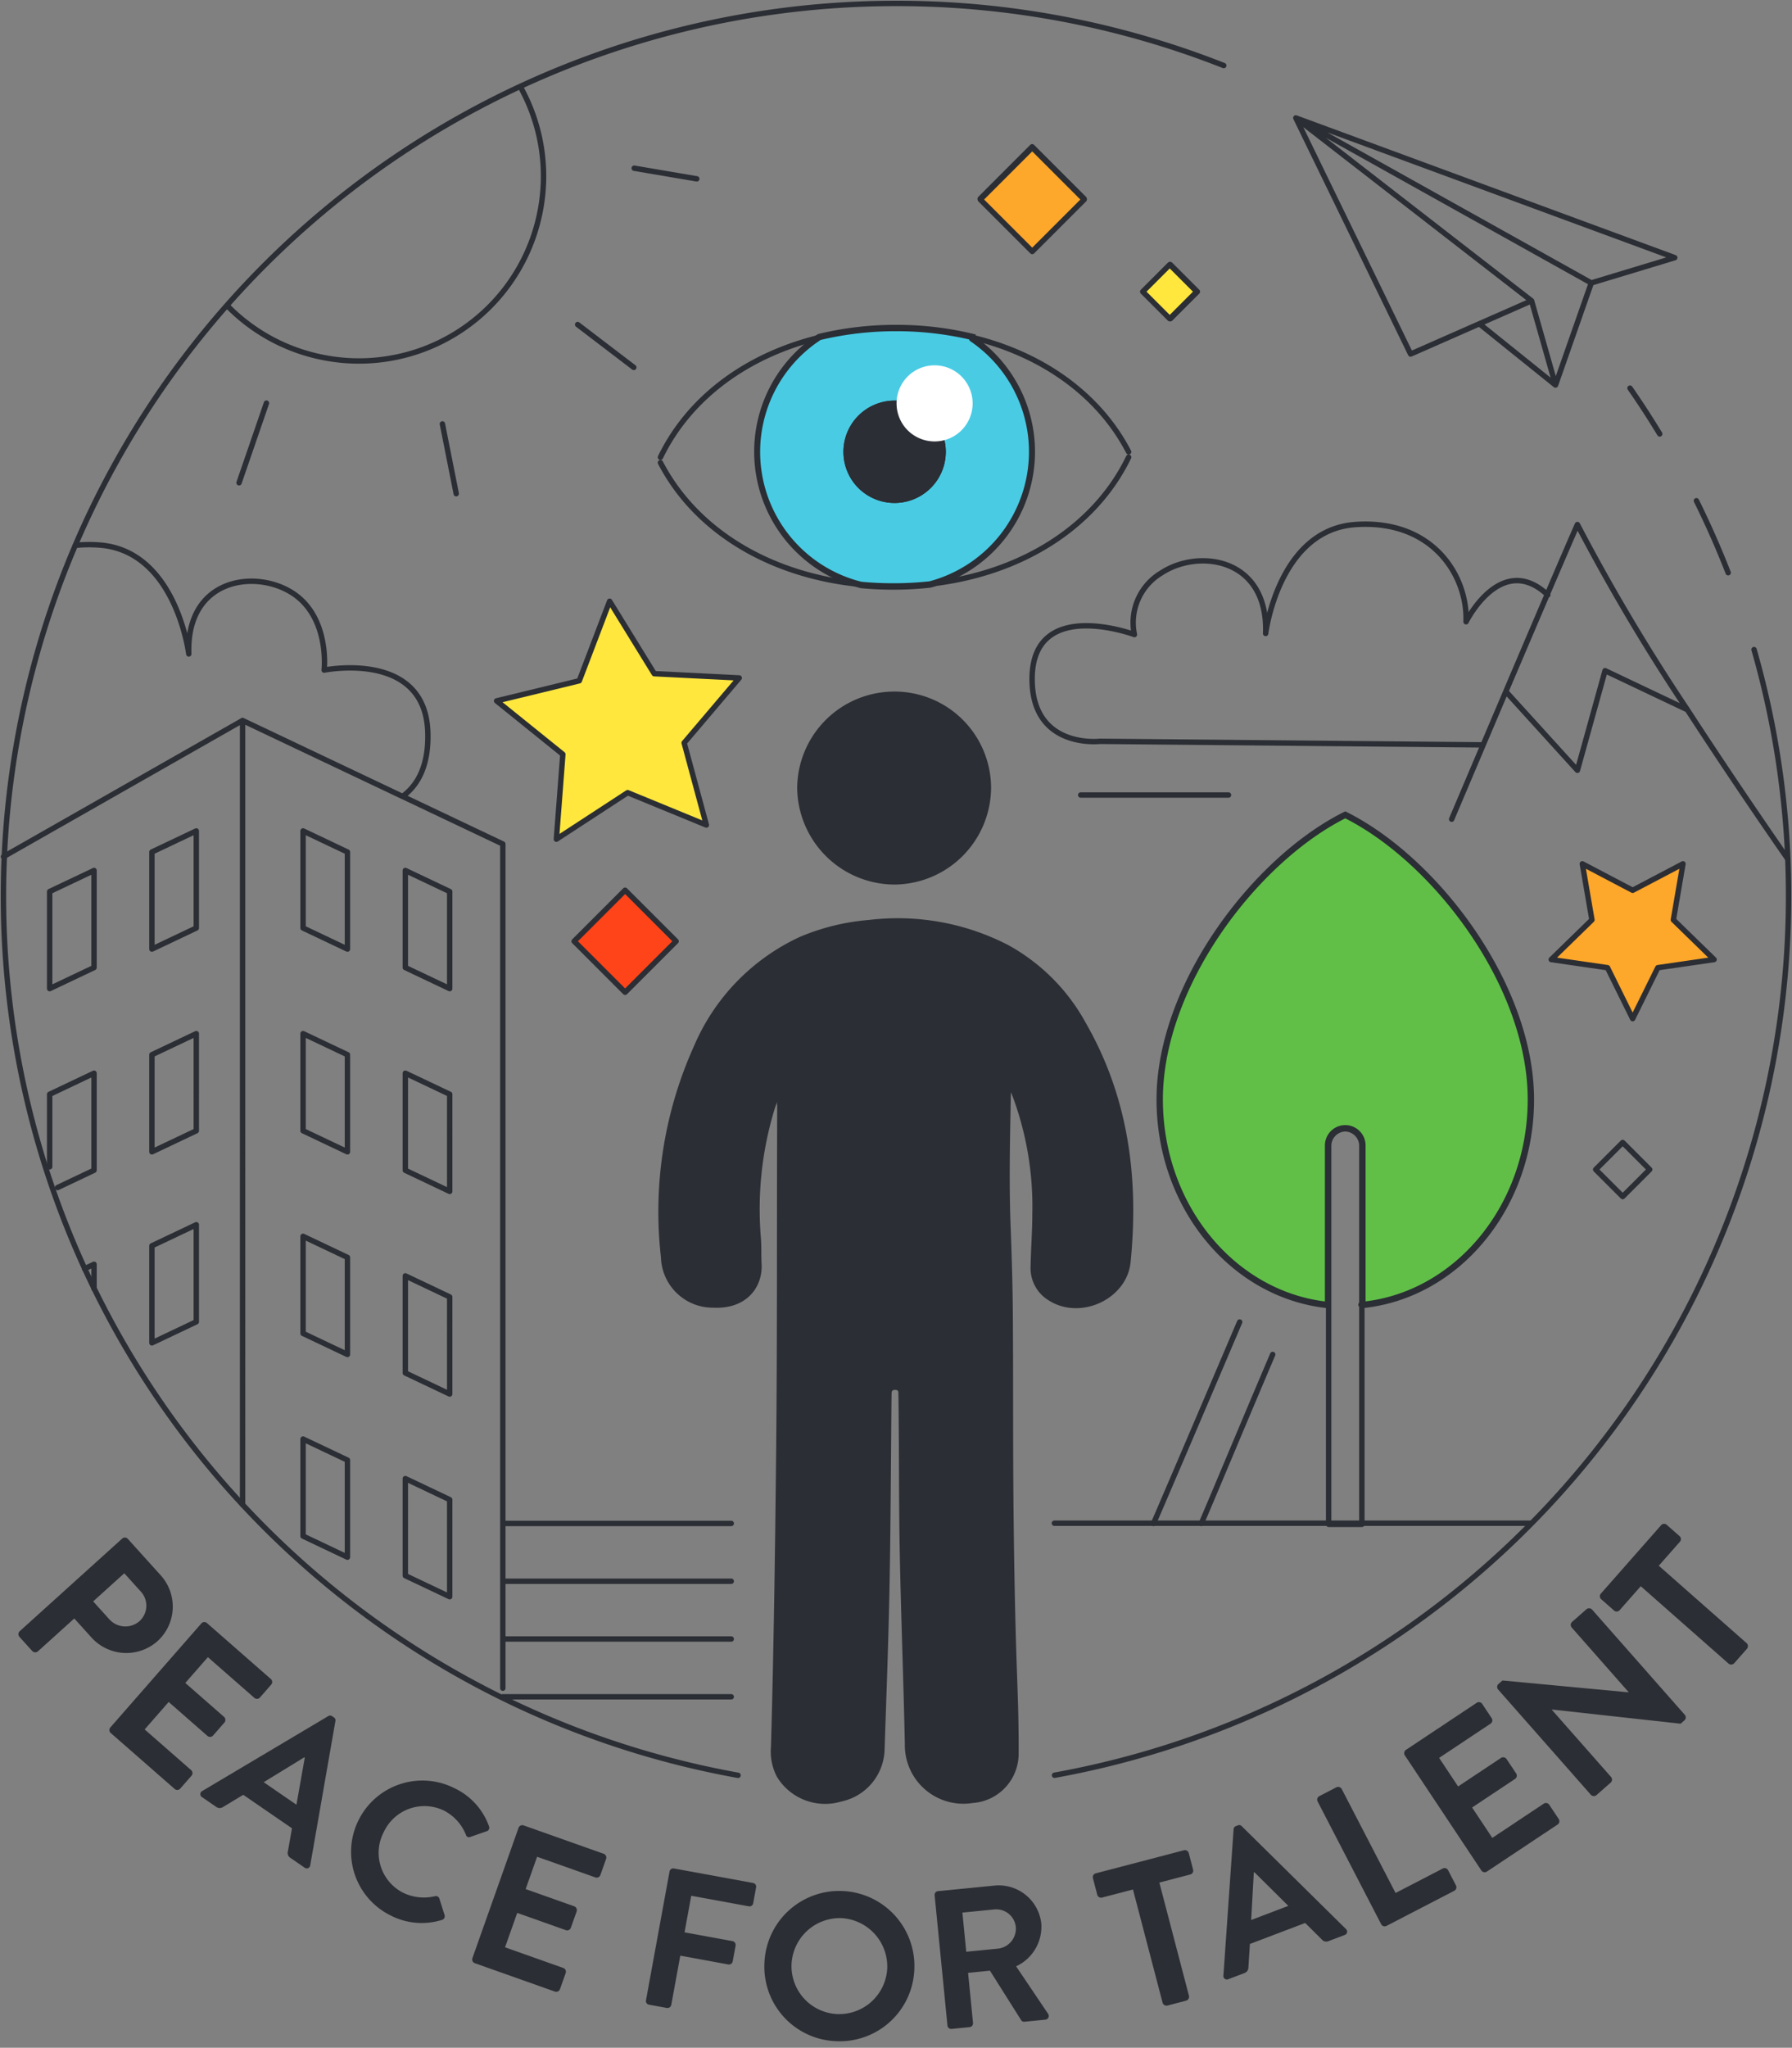
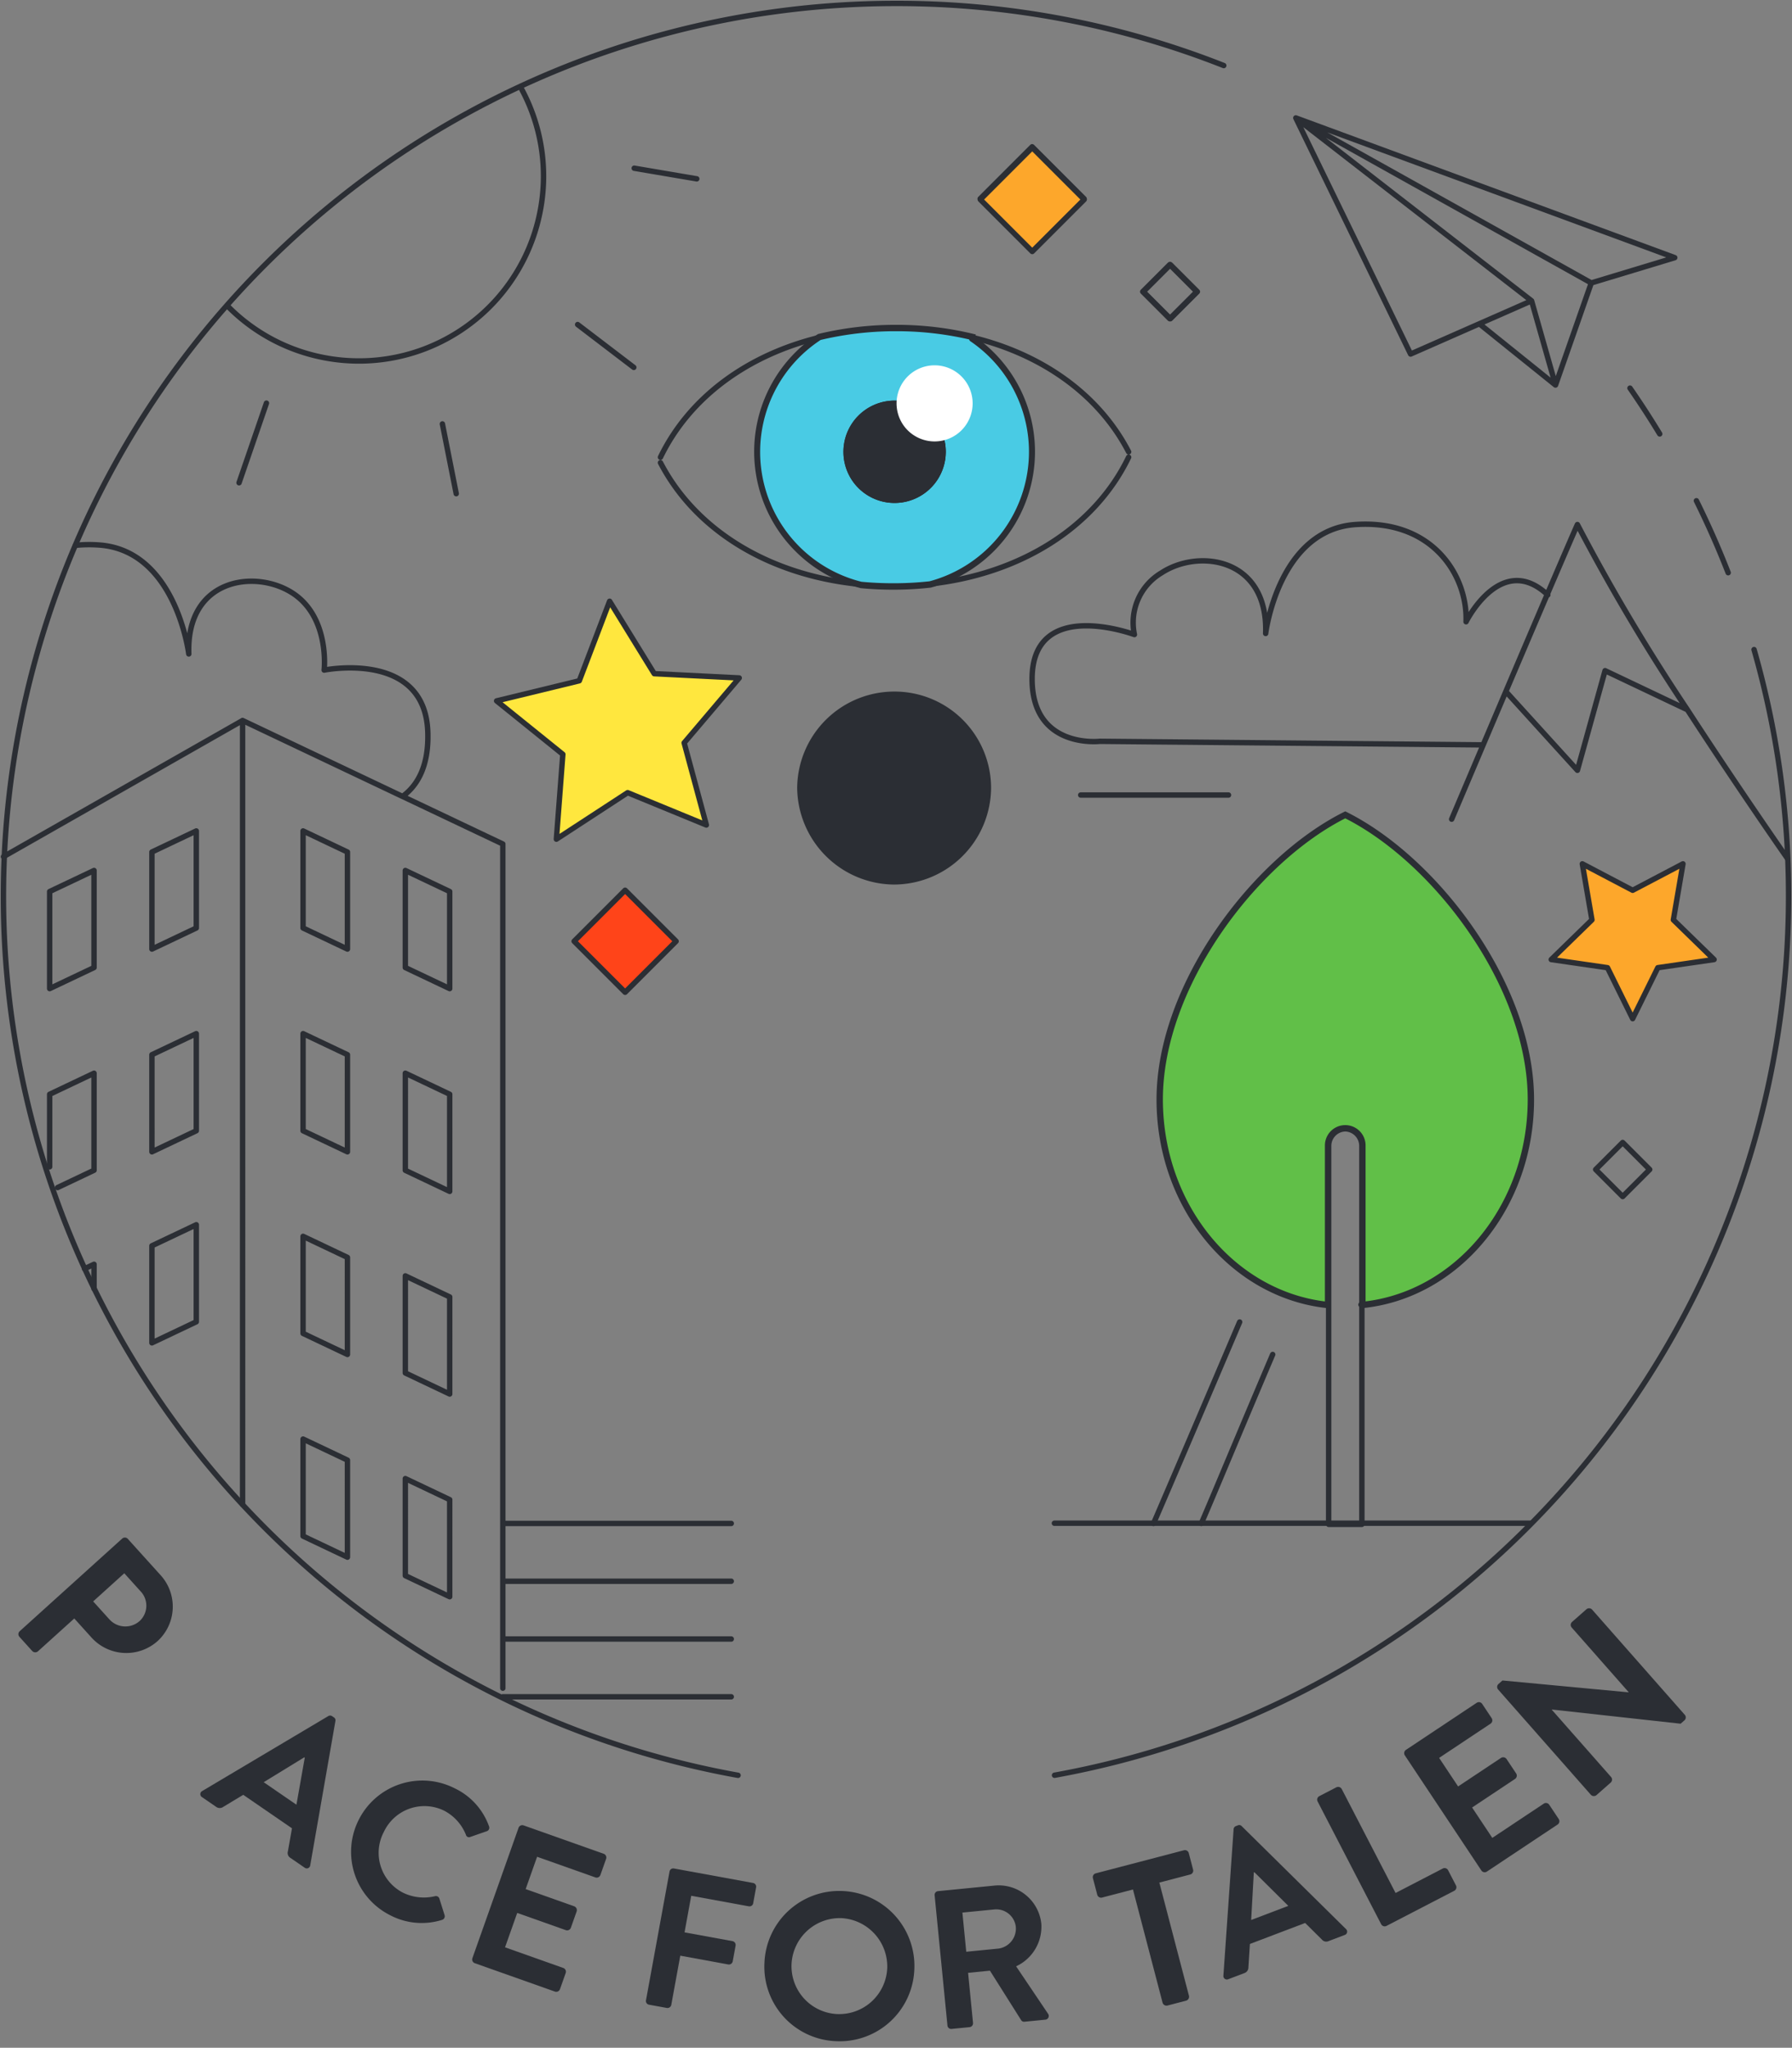
<svg xmlns="http://www.w3.org/2000/svg" width="163.166" height="186.379" viewBox="0 0 163.166 186.379">
  <rect x="0" y="0" width="163.166" height="186.379" fill="#808080" stroke="none" />
  <defs>
    <clipPath id="clip-path">
      <path id="Path_166" data-name="Path 166" d="M23.657,25.411H186.823V-160.968H23.657Z" transform="translate(-23.657 160.968)" fill="none" />
    </clipPath>
  </defs>
  <g id="Group_231" data-name="Group 231" transform="translate(-106.834 -796.723)">
    <g id="Group_230" data-name="Group 230">
      <g id="Group_212" data-name="Group 212" transform="translate(83.177 957.691)">
        <g id="Group_178" data-name="Group 178" transform="translate(164.9 -82.346)">
          <path id="Path_158" data-name="Path 158" d="M1.56.507,6.141-1.9,5.267,3.2,8.974,6.81l-5.123.743L1.56,12.192-.731,7.553-5.854,6.81-2.147,3.2l-.875-5.1Z" transform="translate(5.854 1.901)" fill="#fda72b" />
        </g>
        <g id="Group_179" data-name="Group 179" transform="translate(164.9 -82.346)">
          <path id="Path_159" data-name="Path 159" d="M1.56.507,6.141-1.9,5.267,3.2,8.974,6.81l-5.123.743L1.56,12.192-.731,7.553-5.854,6.81-2.147,3.2l-.875-5.1Z" transform="translate(5.854 1.901)" fill="none" stroke="#2b2e34" stroke-linecap="round" stroke-linejoin="round" stroke-width="0.492" />
        </g>
        <g id="Group_186" data-name="Group 186" transform="translate(23.657 -160.968)" clip-path="url(#clip-path)">
          <g id="Group_180" data-name="Group 180" transform="translate(0.312 0.312)">
            <path id="Path_160" data-name="Path 160" d="M23.38,1.19A81.072,81.072,0,0,0-6.464-4.464a81.27,81.27,0,0,0-81.27,81.27,81.294,81.294,0,0,0,66.889,80M63.075,34.718q-1.29-2.128-2.706-4.168m8.939,16.8Q68,44,66.415,40.8M7.972,156.8A81.3,81.3,0,0,0,74.809,76.806a81.268,81.268,0,0,0-3.145-22.459" transform="translate(87.734 4.464)" fill="none" stroke="#2b2e34" stroke-linecap="round" stroke-linejoin="round" stroke-width="0.492" />
          </g>
          <g id="Group_181" data-name="Group 181" transform="translate(60.235 83.844)">
-             <path id="Path_161" data-name="Path 161" d="M6.645,3.052c-.079,4.42-.21,8.813-.047,13.207.1,2.715.187,5.433.206,8.151.042,5.935,0,11.868.063,17.8.052,5.025.143,10.051.324,15.074.084,2.333.155,4.667.139,7a4.245,4.245,0,0,1-3.969,4.277,5.083,5.083,0,0,1-5.9-5.1c-.124-5.956-.36-11.911-.47-17.87-.082-4.5-.048-9.01-.11-13.513,0-.193-.008-.385-.009-.576,0-.375-.19-.546-.565-.542s-.538.215-.545.572c0,.219-.008.439-.01.659-.054,5.631-.07,11.263-.177,16.892-.095,4.968-.285,9.936-.451,14.9a4.718,4.718,0,0,1-3.75,4.447,4.886,4.886,0,0,1-5.585-2.121,4.716,4.716,0,0,1-.518-2.63c.253-8.9.377-17.793.469-26.692.11-10.659.056-21.317.1-31.976a1.6,1.6,0,0,0-.168-.847c-.194.494-.424.975-.574,1.482a31.51,31.51,0,0,0-1.237,11.721c.067.793.023,1.593.066,2.389.106,1.959-1.251,3.867-4.143,3.721a4.476,4.476,0,0,1-4.531-4.354A36.4,36.4,0,0,1-21.748-.012a19.01,19.01,0,0,1,9.49-9.781A20,20,0,0,1-6.041-11.32,21.684,21.684,0,0,1,6.5-9.071a17.6,17.6,0,0,1,7,7.04c3.849,6.716,4.777,14.009,4.027,21.58-.314,3.18-4.311,5.025-7.032,3.332a3.176,3.176,0,0,1-1.584-2.9c.029-1.619.156-3.236.158-4.854A29.04,29.04,0,0,0,7.284,4.469c-.068-.179-.143-.356-.223-.531-.136-.3-.276-.591-.415-.887" transform="translate(24.938 11.453)" fill="#2b2e34" />
-           </g>
+             </g>
          <g id="Group_182" data-name="Group 182" transform="translate(60.235 83.844)">
-             <path id="Path_162" data-name="Path 162" d="M6.645,3.052c-.079,4.42-.21,8.813-.047,13.207.1,2.715.187,5.433.206,8.151.042,5.935,0,11.868.063,17.8.052,5.025.143,10.051.324,15.074.084,2.333.155,4.667.139,7a4.245,4.245,0,0,1-3.969,4.277,5.083,5.083,0,0,1-5.9-5.1c-.124-5.956-.36-11.911-.47-17.87-.082-4.5-.048-9.01-.11-13.513,0-.193-.008-.385-.009-.576,0-.375-.19-.546-.565-.542s-.538.215-.545.572c0,.219-.008.439-.01.659-.054,5.631-.07,11.263-.177,16.892-.095,4.968-.285,9.936-.451,14.9a4.718,4.718,0,0,1-3.75,4.447,4.886,4.886,0,0,1-5.585-2.121,4.716,4.716,0,0,1-.518-2.63c.253-8.9.377-17.793.469-26.692.11-10.659.056-21.317.1-31.976a1.6,1.6,0,0,0-.168-.847c-.194.494-.424.975-.574,1.482a31.51,31.51,0,0,0-1.237,11.721c.067.793.023,1.593.066,2.389.106,1.959-1.251,3.867-4.143,3.721a4.476,4.476,0,0,1-4.531-4.354A36.4,36.4,0,0,1-21.748-.012a19.01,19.01,0,0,1,9.49-9.781A20,20,0,0,1-6.041-11.32,21.684,21.684,0,0,1,6.5-9.071a17.6,17.6,0,0,1,7,7.04c3.849,6.716,4.777,14.009,4.027,21.58-.314,3.18-4.311,5.025-7.032,3.332a3.176,3.176,0,0,1-1.584-2.9c.029-1.619.156-3.236.158-4.854A29.04,29.04,0,0,0,7.284,4.469c-.068-.179-.143-.356-.223-.531C6.925,3.642,6.785,3.347,6.645,3.052Z" transform="translate(24.938 11.453)" fill="none" stroke="#2b2e34" stroke-width="0.492" />
-           </g>
+             </g>
          <g id="Group_183" data-name="Group 183" transform="translate(72.831 63.19)">
            <path id="Path_163" data-name="Path 163" d="M1.8,3.592A8.645,8.645,0,0,1-6.738-4.993,8.6,8.6,0,0,1,1.955-13.48a8.536,8.536,0,0,1,8.47,8.518A8.611,8.611,0,0,1,1.8,3.592" transform="translate(6.738 13.48)" fill="#2b2e34" />
          </g>
          <g id="Group_184" data-name="Group 184" transform="translate(72.831 63.19)">
            <path id="Path_164" data-name="Path 164" d="M1.8,3.592A8.645,8.645,0,0,1-6.738-4.993,8.6,8.6,0,0,1,1.955-13.48a8.536,8.536,0,0,1,8.47,8.518A8.611,8.611,0,0,1,1.8,3.592Z" transform="translate(6.738 13.48)" fill="none" stroke="#2b2e34" stroke-width="0.492" />
          </g>
          <g id="Group_185" data-name="Group 185" transform="translate(20.748 8.144)">
            <path id="Path_165" data-name="Path 165" d="M5.632,0a16.73,16.73,0,0,1,1.65,11.187,16.8,16.8,0,0,1-19.761,13.2,16.719,16.719,0,0,1-8.654-4.649m37-12.572,5.694.968M10.715,21.395l5.112,3.9M-1.6,30.44l1.259,6.348m-17.28-8.24-2.494,7.246m74.24,94.7H97.457" transform="translate(21.133)" fill="none" stroke="#2b2e34" stroke-linecap="round" stroke-linejoin="round" stroke-width="0.492" />
          </g>
        </g>
        <g id="Group_187" data-name="Group 187" transform="translate(68.869 -106.247)">
          <path id="Path_167" data-name="Path 167" d="M3.021,1.388l7.739.388L5.745,7.682l2.021,7.479L.6,12.217-5.89,16.451-5.3,8.726l-6.032-4.862,7.529-1.83,2.761-7.24Z" transform="translate(11.337 5.207)" fill="#ffe73e" />
        </g>
        <g id="Group_188" data-name="Group 188" transform="translate(68.869 -106.247)">
          <path id="Path_168" data-name="Path 168" d="M3.021,1.388l7.739.388L5.745,7.682l2.021,7.479L.6,12.217-5.89,16.451-5.3,8.726l-6.032-4.862,7.529-1.83,2.761-7.24Z" transform="translate(11.337 5.207)" fill="none" stroke="#2b2e34" stroke-linecap="round" stroke-linejoin="round" stroke-width="0.492" />
        </g>
        <g id="Group_190" data-name="Group 190" transform="translate(23.657 -160.968)" clip-path="url(#clip-path)">
          <g id="Group_189" data-name="Group 189" transform="translate(0.312 13.36)">
            <path id="Path_169" data-name="Path 169" d="M23.684,22.507c-3.151,7.406-6.5,15.233-7.84,18.334M26.693,25.461c-3.152,7.406-5.16,12.279-6.5,15.379m53.4-60.48s-4.4-6.286-9.141-13.58A180.548,180.548,0,0,1,54.437-50.076s-1.608,3.6-11.45,26.816M64.451-33.22l-7.494-3.556-2.52,9.067L47.993-34.8m-2.137,4.778-34.9-.324s-6.177.726-6.17-5.681c.008-7.5,9.315-4.035,9.315-4.035A5.267,5.267,0,0,1,16.57-45.68c3.385-2.22,9.723-1.374,9.482,5.518,0,0,1.159-9.43,8.173-9.914S44.452-45.438,44.3-41.228c0,0,3.188-6.43,7.441-2.441M-52.421-25.417c1.251-.963,2.285-2.686,2.185-5.761-.242-7.5-9.437-5.651-9.437-5.651s.536-4.772-2.851-6.992S-72.247-45.2-72-38.3c0,0-1.16-9.431-8.174-9.914a12.309,12.309,0,0,0-2.139.03m-6.559,28.336,21.771-12.393V39.115m14.567-64.447L-43.406-21V55.833m-23.7-88.076,14.567,6.911m-9.055,11.978,4.04,1.917v-8.835l-4.04-1.917Zm9.311,3.6,4.04,1.916v-8.836l-4.04-1.916ZM-61.594,5.1l4.04,1.916V-1.823l-4.04-1.916Zm9.311,3.6,4.04,1.917V1.777l-4.04-1.917ZM-71.316,5.1l-4.04,1.916V-1.823l4.04-1.916ZM-84.667,8.379v-6.6l4.04-1.917V8.694l-3.317,1.574m12.628-23.622-4.04,1.917v-8.835l4.04-1.917Zm-9.311,3.6-4.04,1.916v-8.836l4.04-1.916Zm9.311,32.241-4.04,1.917V15.569l4.04-1.916Zm-10.175-4.827.864-.409v2.229m19.033,4.064,4.04,1.916V16.626l-4.04-1.917Zm9.311,3.6,4.04,1.916V20.224l-4.04-1.916Zm-9.311,14.848,4.04,1.917V35.075l-4.04-1.916Zm9.311,3.6,4.04,1.916V38.674l-4.04-1.917Zm29.675-4.753h-20.8m20.8,5.26h-20.8m20.8,5.258h-20.8m20.8,5.26h-20.8M56.1,8.627l2.461,2.46,2.46-2.46-2.46-2.46ZM14.914-71.27l2.461,2.46,2.46-2.46-2.46-2.461ZM.06-79.73,4.789-75,9.52-79.73l-4.73-4.728Z" transform="translate(88.877 84.458)" fill="none" stroke="#2b2e34" stroke-linecap="round" stroke-linejoin="round" stroke-width="0.492" />
          </g>
        </g>
        <g id="Group_191" data-name="Group 191" transform="translate(75.932 -79.942)">
          <path id="Path_171" data-name="Path 171" d="M0,.977,4.643,5.62,9.286.977,4.643-3.666Z" transform="translate(0 3.666)" fill="#ff4419" />
        </g>
        <g id="Group_192" data-name="Group 192" transform="translate(75.932 -79.942)">
          <path id="Path_172" data-name="Path 172" d="M0,.977,4.643,5.62,9.286.977,4.643-3.666Z" transform="translate(0 3.666)" fill="none" stroke="#2b2e34" stroke-linecap="round" stroke-linejoin="round" stroke-width="0.492" />
        </g>
        <g id="Group_199" data-name="Group 199" transform="translate(23.657 -160.968)" clip-path="url(#clip-path)">
          <g id="Group_193" data-name="Group 193" transform="translate(68.914 29.811)">
            <path id="Path_173" data-name="Path 173" d="M4.125.2A12.53,12.53,0,0,1,9.6,10.558,12.554,12.554,0,0,1,.3,22.68H.289a29.79,29.79,0,0,1-3.355.182c-1,0-1.976-.044-2.934-.138-.008,0-.008,0-.014-.008a12.548,12.548,0,0,1-9.464-12.159A12.518,12.518,0,0,1-9.814.07a29.6,29.6,0,0,1,7-.822A29.45,29.45,0,0,1,4.16.062ZM-.415,14.175a4.4,4.4,0,0,0,1.1-6.137,4.409,4.409,0,0,0-6.145-1.1,4.417,4.417,0,0,0-1.1,6.145A4.414,4.414,0,0,0-.415,14.175" transform="translate(15.479 0.752)" fill="#49cbe4" />
          </g>
          <g id="Group_194" data-name="Group 194" transform="translate(68.914 29.811)">
            <path id="Path_174" data-name="Path 174" d="M4.125.2A12.53,12.53,0,0,1,9.6,10.558,12.554,12.554,0,0,1,.3,22.68H.289a29.79,29.79,0,0,1-3.355.182c-1,0-1.976-.044-2.934-.138-.008,0-.008,0-.014-.008a12.548,12.548,0,0,1-9.464-12.159A12.518,12.518,0,0,1-9.814.07a29.6,29.6,0,0,1,7-.822A29.45,29.45,0,0,1,4.16.062ZM-.415,14.175a4.4,4.4,0,0,0,1.1-6.137,4.409,4.409,0,0,0-6.145-1.1,4.417,4.417,0,0,0-1.1,6.145A4.414,4.414,0,0,0-.415,14.175Z" transform="translate(15.479 0.752)" fill="none" stroke="#2b2e34" stroke-width="0.492" />
          </g>
          <g id="Group_195" data-name="Group 195" transform="translate(77.04 36.709)">
            <path id="Path_175" data-name="Path 175" d="M1.691.4a4.407,4.407,0,0,1-1.1,6.137A4.415,4.415,0,0,1-5.551,5.446,4.416,4.416,0,0,1-4.454-.7,4.409,4.409,0,0,1,1.691.4" transform="translate(6.344 1.494)" fill="#2b2e34" />
          </g>
          <g id="Group_196" data-name="Group 196" transform="translate(77.04 36.709)">
            <path id="Path_176" data-name="Path 176" d="M1.691.4a4.407,4.407,0,0,1-1.1,6.137A4.415,4.415,0,0,1-5.551,5.446,4.416,4.416,0,0,1-4.454-.7,4.409,4.409,0,0,1,1.691.4Z" transform="translate(6.344 1.494)" fill="none" stroke="#2b2e34" stroke-width="0.492" />
          </g>
          <g id="Group_197" data-name="Group 197" transform="translate(60.137 29.904)">
            <path id="Path_177" data-name="Path 177" d="M0,2.464c2.647-5.47,7.941-9.311,14.472-10.9a29.606,29.606,0,0,1,6.971-.814,29.4,29.4,0,0,1,6.943.807C34.729-6.912,39.908-3.265,42.627,1.974M18.254,14.039C10.11,13.267,3.276,9.26,0,2.962M24.532,14a30.2,30.2,0,0,1-3.341.18q-1.487,0-2.922-.137M42.627,2.464C39.517,8.907,32.718,13.1,24.539,14m-.008,0h.008A12.467,12.467,0,0,0,33.8,1.974,12.419,12.419,0,0,0,28.35-8.3m-13.878-.13a12.428,12.428,0,0,0,3.782,22.471c.008.008.008.008.015.008m-.557-9.564A4.4,4.4,0,0,0,23.83,5.563,4.364,4.364,0,0,0,24.922-.527a4.39,4.39,0,0,0-7.21,5.009Z" transform="translate(0 9.247)" fill="none" stroke="#2b2e34" stroke-linecap="round" stroke-linejoin="round" stroke-width="0.492" />
          </g>
          <g id="Group_198" data-name="Group 198" transform="translate(81.631 33.244)">
            <path id="Path_178" data-name="Path 178" d="M.214,1.246a3.468,3.468,0,0,0,4.9,0,3.466,3.466,0,0,0,0-4.9,3.466,3.466,0,0,0-4.9,0,3.468,3.468,0,0,0,0,4.9" transform="translate(0.802 4.674)" fill="#fff" />
          </g>
        </g>
        <g id="Group_200" data-name="Group 200" transform="translate(122.057 -150.235)">
          <path id="Path_180" data-name="Path 180" d="M4.121,0,25.587,16.644l2.181,7.667,3.257-9.293,7.6-2.3ZM25.587,16.644,14.572,21.49,4.121,0l26.9,15.018m-3.257,9.293-6.935-5.576M-2.008,61.628H-15.466" transform="translate(15.466)" fill="none" stroke="#2b2e34" stroke-linecap="round" stroke-linejoin="round" stroke-width="0.492" />
        </g>
        <g id="Group_201" data-name="Group 201" transform="translate(23.657 -160.968)" clip-path="url(#clip-path)">
          <path id="Path_220" data-name="Path 220" d="M1.729-.361A.361.361,0,0,0,2.09,0H3.838A.374.374,0,0,0,4.2-.361V-4.826H6.574A4.274,4.274,0,0,0,10.811-9.1a4.249,4.249,0,0,0-4.256-4.2H2.09a.361.361,0,0,0-.361.361ZM4.2-7.144v-3.819H6.4A1.9,1.9,0,0,1,8.36-9.12,1.958,1.958,0,0,1,6.4-7.144Z" transform="translate(0.367 147.426) rotate(47.905)" fill="#2b2e34" />
        </g>
-         <path id="Path_219" data-name="Path 219" d="M1.729-.361A.361.361,0,0,0,2.09,0H9.823a.361.361,0,0,0,.361-.361V-1.919a.361.361,0,0,0-.361-.361H4.2V-5.6H8.892a.361.361,0,0,0,.361-.361V-7.543A.374.374,0,0,0,8.892-7.9H4.2V-11.02H9.823a.361.361,0,0,0,.361-.361v-1.558a.361.361,0,0,0-.361-.361H2.09a.361.361,0,0,0-.361.361Z" transform="translate(32.167 -4.613) rotate(41.193)" fill="#2b2e34" />
        <path id="Path_218" data-name="Path 218" d="M.306,0H1.872a.542.542,0,0,0,.522-.36L3.276-2.3H8.658L9.54-.36a.517.517,0,0,0,.522.36h1.566a.318.318,0,0,0,.306-.468L6.39-12.582a.306.306,0,0,0-.306-.2H5.9a.323.323,0,0,0-.306.2L0-.468A.318.318,0,0,0,.306,0ZM4.158-4.3l1.764-3.96h.054l1.8,3.96Z" transform="translate(41.804 2.43) rotate(34.494)" fill="#2b2e34" />
        <path id="Path_217" data-name="Path 217" d="M.72-6.282A6.453,6.453,0,0,0,7.218.18a6.178,6.178,0,0,0,4.374-1.746.343.343,0,0,0,.018-.486L10.494-3.2a.332.332,0,0,0-.45,0A4.32,4.32,0,0,1,7.29-2.178,4.076,4.076,0,0,1,3.258-6.336,4.081,4.081,0,0,1,7.272-10.53a4.258,4.258,0,0,1,2.772,1.062.288.288,0,0,0,.45,0l1.1-1.134a.335.335,0,0,0-.018-.5A6.092,6.092,0,0,0,7.218-12.78,6.484,6.484,0,0,0,.72-6.282Z" transform="matrix(0.893, 0.45, -0.45, 0.893, 52.848, 9.955)" fill="#2b2e34" />
        <g id="Group_202" data-name="Group 202" transform="translate(23.657 -160.968)" clip-path="url(#clip-path)">
          <path id="Path_216" data-name="Path 216" d="M1.729-.361A.361.361,0,0,0,2.09,0H9.823a.361.361,0,0,0,.361-.361V-1.919a.361.361,0,0,0-.361-.361H4.2V-5.6H8.892a.361.361,0,0,0,.361-.361V-7.543A.374.374,0,0,0,8.892-7.9H4.2V-11.02H9.823a.361.361,0,0,0,.361-.361v-1.558a.361.361,0,0,0-.361-.361H2.09a.361.361,0,0,0-.361.361Z" transform="matrix(0.943, 0.334, -0.334, 0.943, 41.263, 177.985)" fill="#2b2e34" />
          <path id="Path_215" data-name="Path 215" transform="matrix(0.967, 0.257, -0.257, 0.967, 52.419, 181.506)" fill="#2b2e34" />
          <path id="Path_214" data-name="Path 214" d="M1.638-.342A.342.342,0,0,0,1.98,0H3.636a.354.354,0,0,0,.342-.342V-4.9H8.424a.354.354,0,0,0,.342-.342V-6.714a.354.354,0,0,0-.342-.342H3.978V-10.44H9.306a.342.342,0,0,0,.342-.342v-1.476a.342.342,0,0,0-.342-.342H1.98a.342.342,0,0,0-.342.342Z" transform="matrix(0.984, 0.18, -0.18, 0.984, 57.145, 182.103)" fill="#2b2e34" />
          <path id="Path_213" data-name="Path 213" d="M.779-6.631A6.779,6.779,0,0,0,7.6.19a6.8,6.8,0,0,0,6.84-6.821A6.828,6.828,0,0,0,7.6-13.49,6.812,6.812,0,0,0,.779-6.631Zm2.47,0A4.4,4.4,0,0,1,7.6-11.02a4.412,4.412,0,0,1,4.37,4.389A4.379,4.379,0,0,1,7.6-2.28,4.363,4.363,0,0,1,3.249-6.631Z" transform="translate(68.52 185.238) rotate(2.649)" fill="#2b2e34" />
          <path id="Path_212" data-name="Path 212" d="M1.638-.342A.342.342,0,0,0,1.98,0H3.636a.354.354,0,0,0,.342-.342v-4.59h2L8.37-.162A.309.309,0,0,0,8.658,0h1.89a.341.341,0,0,0,.306-.522L8.388-5.094A3.972,3.972,0,0,0,11.052-8.73,3.9,3.9,0,0,0,7.128-12.6H1.98a.342.342,0,0,0-.342.342ZM4-6.858V-10.44H6.93A1.791,1.791,0,0,1,8.712-8.694,1.833,1.833,0,0,1,6.93-6.858Z" transform="translate(84.671 184.858) rotate(-5.624)" fill="#2b2e34" />
          <path id="Path_211" data-name="Path 211" transform="translate(97.89 184.082) rotate(-10.612)" fill="#2b2e34" />
          <path id="Path_210" data-name="Path 210" d="M3.515-.361A.374.374,0,0,0,3.876,0H5.643A.374.374,0,0,0,6-.361V-11.02H8.911a.361.361,0,0,0,.361-.361v-1.558a.361.361,0,0,0-.361-.361H.608a.361.361,0,0,0-.361.361v1.558a.361.361,0,0,0,.361.361H3.515Z" transform="matrix(0.967, -0.253, 0.253, 0.967, 102.548, 183.519)" fill="#2b2e34" />
          <path id="Path_209" data-name="Path 209" d="M.306,0H1.872a.542.542,0,0,0,.522-.36L3.276-2.3H8.658L9.54-.36a.517.517,0,0,0,.522.36h1.566a.318.318,0,0,0,.306-.468L6.39-12.582a.306.306,0,0,0-.306-.2H5.9a.323.323,0,0,0-.306.2L0-.468A.318.318,0,0,0,.306,0ZM4.158-4.3l1.764-3.96h.054l1.8,3.96Z" transform="translate(111.561 180.246) rotate(-20.801)" fill="#2b2e34" />
        </g>
        <path id="Path_208" data-name="Path 208" d="M1.729-.361A.361.361,0,0,0,2.09,0H9.044A.361.361,0,0,0,9.4-.361V-1.919a.361.361,0,0,0-.361-.361H4.2V-12.939a.374.374,0,0,0-.361-.361H2.09a.361.361,0,0,0-.361.361Z" transform="matrix(0.888, -0.46, 0.46, 0.888, 148.046, 15.281)" fill="#2b2e34" />
        <path id="Path_207" data-name="Path 207" d="M1.729-.361A.361.361,0,0,0,2.09,0H9.823a.361.361,0,0,0,.361-.361V-1.919a.361.361,0,0,0-.361-.361H4.2V-5.6H8.892a.361.361,0,0,0,.361-.361V-7.543A.374.374,0,0,0,8.892-7.9H4.2V-11.02H9.823a.361.361,0,0,0,.361-.361v-1.558a.361.361,0,0,0-.361-.361H2.09a.361.361,0,0,0-.361.361Z" transform="matrix(0.833, -0.554, 0.554, 0.833, 157.299, 10.535)" fill="#2b2e34" />
        <path id="Path_206" data-name="Path 206" d="M1.729-.361A.374.374,0,0,0,2.09,0H3.819A.361.361,0,0,0,4.18-.361v-8.17H4.2L12.141.19H12.6a.357.357,0,0,0,.361-.342V-12.939A.374.374,0,0,0,12.6-13.3H10.849a.361.361,0,0,0-.361.361v7.847h-.019l-7.9-8.4H2.09a.357.357,0,0,0-.361.342Z" transform="matrix(0.75, -0.661, 0.661, 0.75, 167.451, 3.8)" fill="#2b2e34" />
        <g id="Group_207" data-name="Group 207" transform="translate(23.657 -160.968)" clip-path="url(#clip-path)">
-           <path id="Path_221" data-name="Path 221" d="M3.515-.361A.374.374,0,0,0,3.876,0H5.643A.374.374,0,0,0,6-.361V-11.02H8.911a.361.361,0,0,0,.361-.361v-1.558a.361.361,0,0,0-.361-.361H.608a.361.361,0,0,0-.361.361v1.558a.361.361,0,0,0,.361.361H3.515Z" transform="translate(155.34 154.293) rotate(-48.625)" fill="#2b2e34" />
          <g id="Group_203" data-name="Group 203" transform="translate(105.551 74.119)">
            <path id="Path_183" data-name="Path 183" d="M3.564,0C11.83,4.119,20.509,15.566,20.509,25.959c0,9.792-6.733,17.84-15.34,18.733V30.136a1.606,1.606,0,0,0-3.212,0V44.685H1.835c-8.541-.966-15.209-8.978-15.209-18.726C-13.374,15.566-4.695,4.119,3.564,0" transform="translate(13.374)" fill="#61bf48" />
          </g>
          <g id="Group_204" data-name="Group 204" transform="translate(105.551 74.119)">
            <path id="Path_184" data-name="Path 184" d="M3.564,0C11.83,4.119,20.509,15.566,20.509,25.959c0,9.792-6.733,17.84-15.34,18.733V30.136a1.606,1.606,0,0,0-3.212,0V44.685H1.835c-8.541-.966-15.209-8.978-15.209-18.726C-13.374,15.566-4.695,4.119,3.564,0Z" transform="translate(13.374)" fill="none" stroke="#2b2e34" stroke-width="0.492" />
          </g>
          <g id="Group_205" data-name="Group 205" transform="translate(120.976 102.742)">
            <path id="Path_185" data-name="Path 185" d="M0,.336v34.4H3.026V.336m0,0a1.557,1.557,0,0,0-1.512-1.6A1.557,1.557,0,0,0,0,.336" transform="translate(0 1.261)" fill="none" stroke="#2b2e34" stroke-linecap="round" stroke-linejoin="round" stroke-width="0.492" />
          </g>
          <g id="Group_206" data-name="Group 206" transform="translate(105.638 74.207)">
            <path id="Path_186" data-name="Path 186" d="M3.847,9.371a1.526,1.526,0,0,0,.166-.022C12.577,8.46,19.275.444,19.275-9.311m-33.71,0C-14.435.4-7.8,8.38.7,9.342M19.275-9.311c0-10.352-8.636-21.754-16.859-25.856-8.216,4.1-16.851,15.5-16.851,25.856" transform="translate(14.435 35.167)" fill="none" stroke="#2b2e34" stroke-linecap="round" stroke-linejoin="round" stroke-width="0.492" />
          </g>
        </g>
        <g id="Group_208" data-name="Group 208" transform="translate(112.916 -147.536)">
          <path id="Path_188" data-name="Path 188" d="M0,.995,4.729,5.724,9.459.995,4.729-3.733Z" transform="translate(0 3.733)" fill="#fda72b" />
        </g>
        <g id="Group_209" data-name="Group 209" transform="translate(112.916 -147.536)">
          <path id="Path_189" data-name="Path 189" d="M0,.995,4.729,5.724,9.459.995,4.729-3.733Z" transform="translate(0 3.733)" fill="none" stroke="#2b2e34" stroke-linecap="round" stroke-linejoin="round" stroke-width="0.492" />
        </g>
        <g id="Group_210" data-name="Group 210" transform="translate(127.704 -136.882)">
-           <path id="Path_190" data-name="Path 190" d="M0,.518l2.461,2.46L4.922.518,2.461-1.943Z" transform="translate(0 1.943)" fill="#ffe73e" />
-         </g>
+           </g>
        <g id="Group_211" data-name="Group 211" transform="translate(127.704 -136.882)">
          <path id="Path_191" data-name="Path 191" d="M0,.518l2.461,2.46L4.922.518,2.461-1.943Z" transform="translate(0 1.943)" fill="none" stroke="#2b2e34" stroke-linecap="round" stroke-linejoin="round" stroke-width="0.492" />
        </g>
      </g>
    </g>
  </g>
</svg>